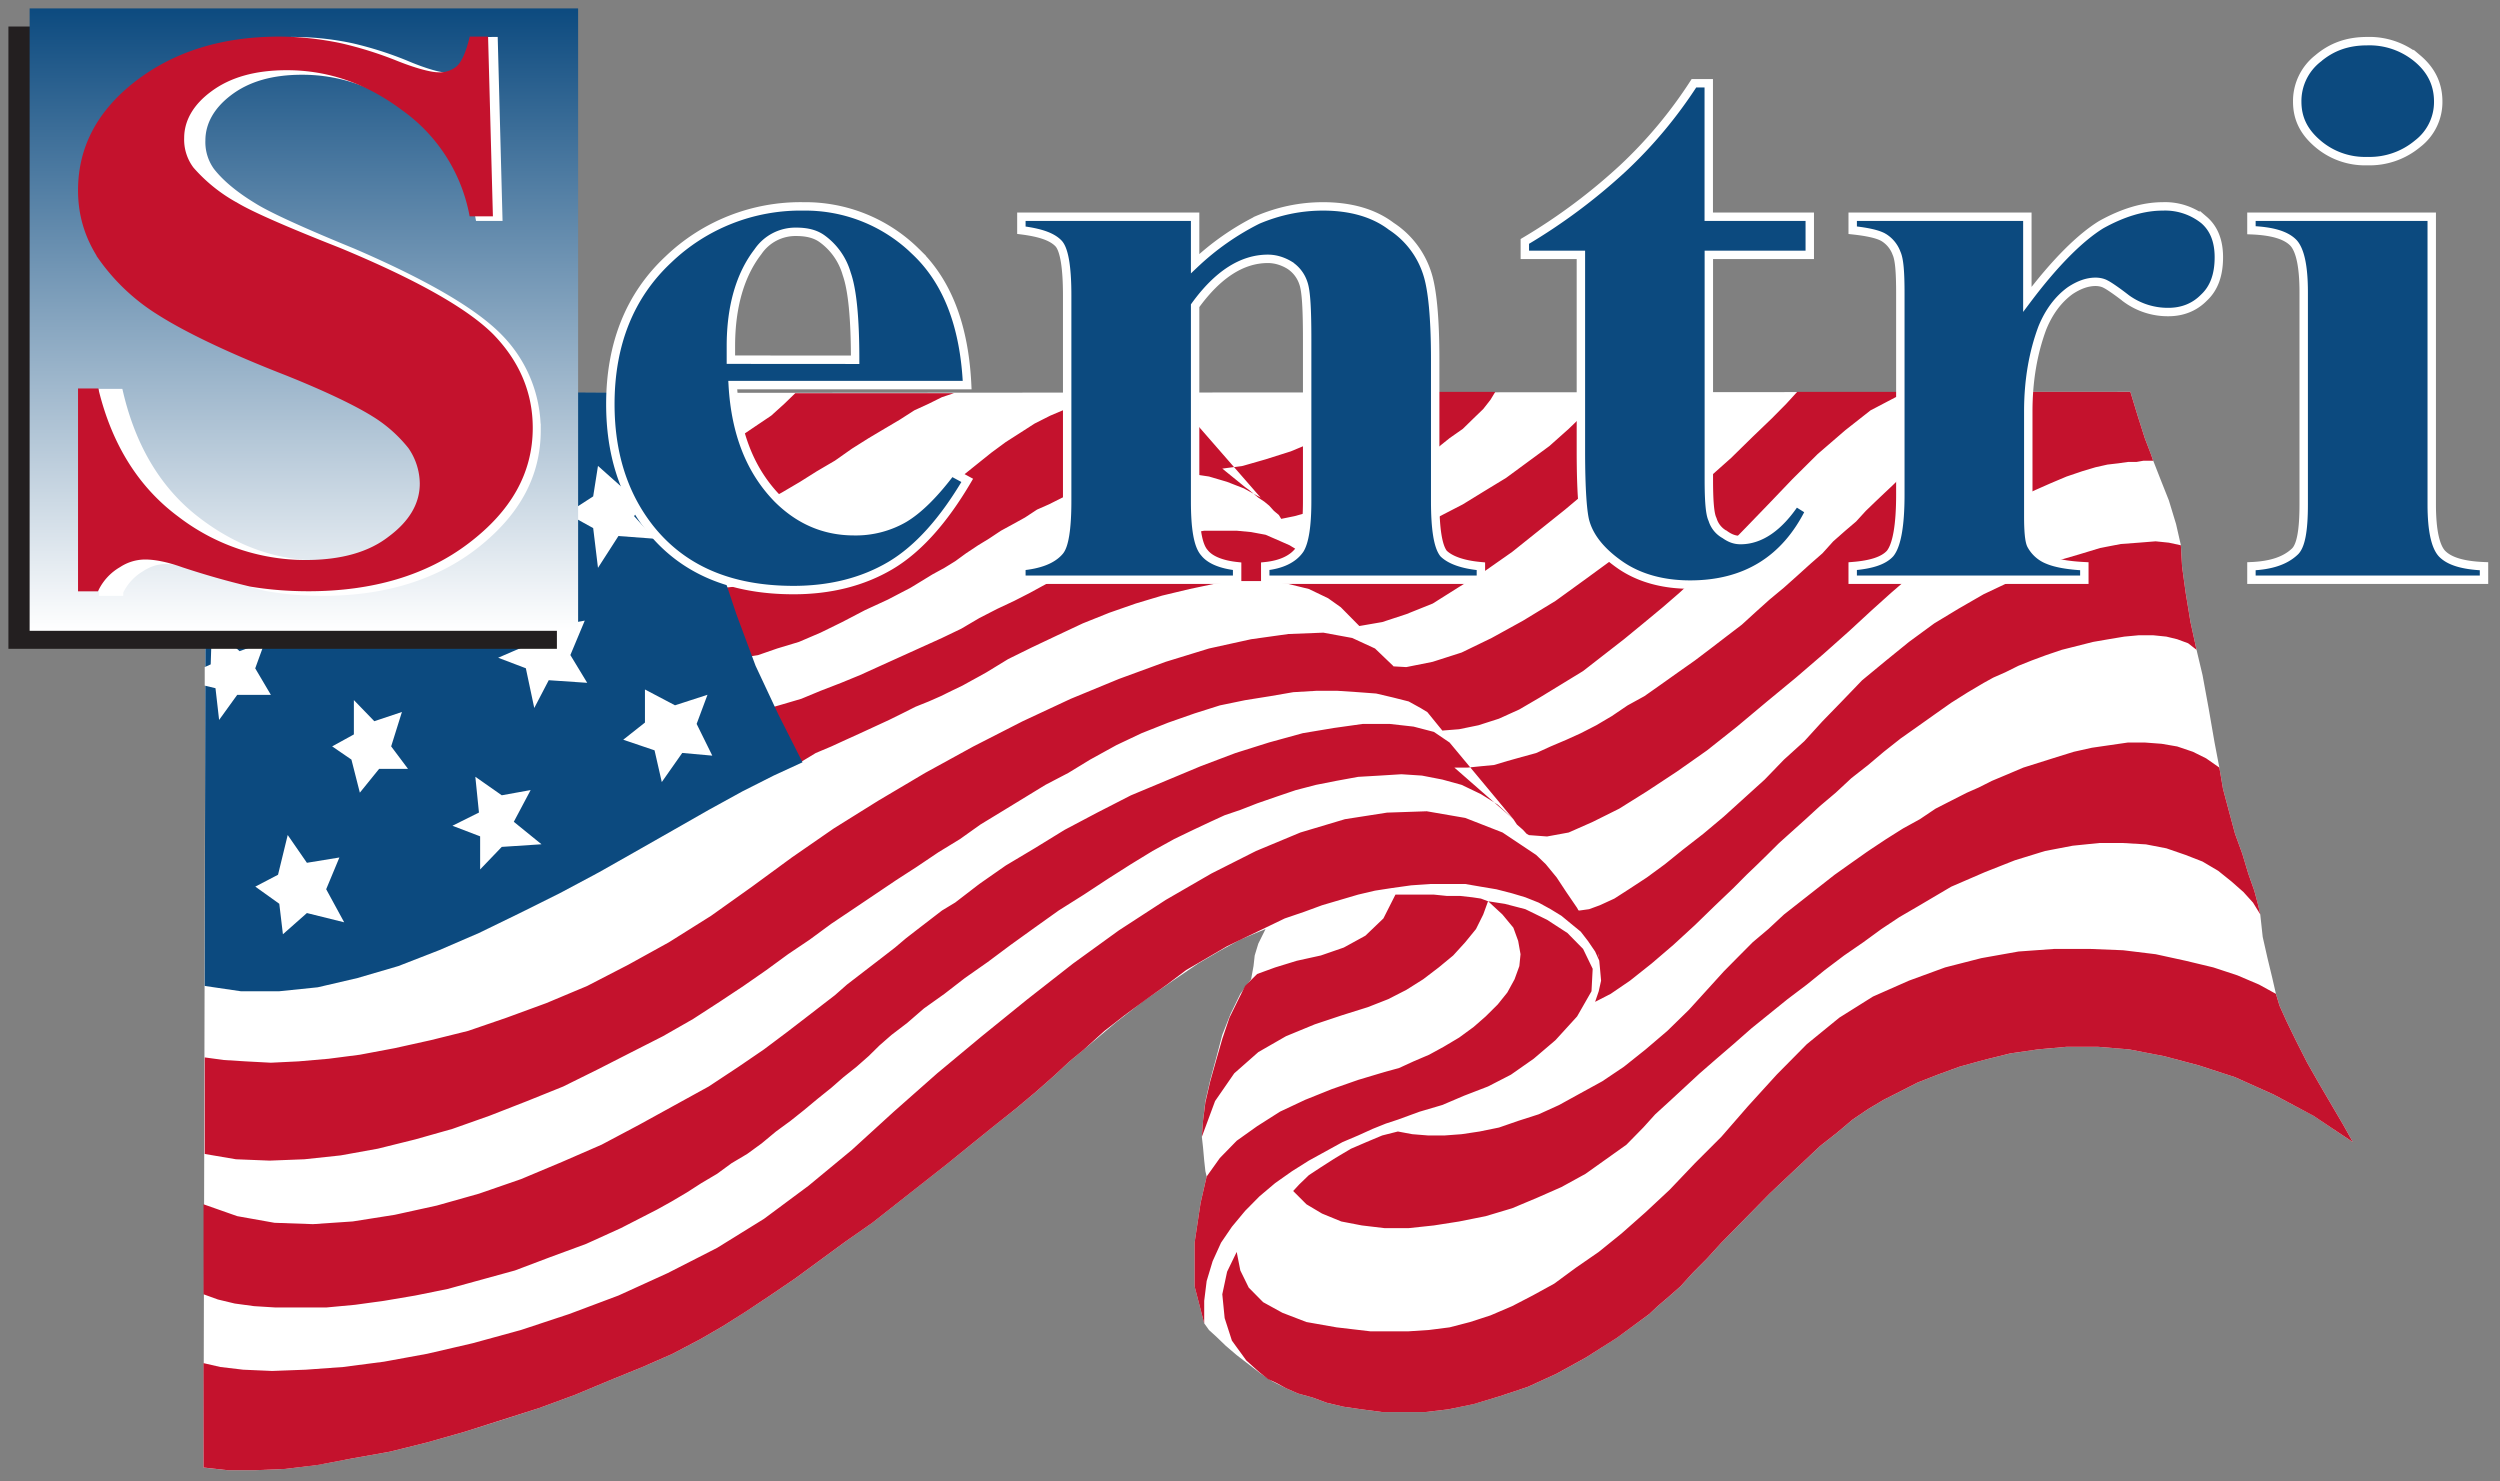
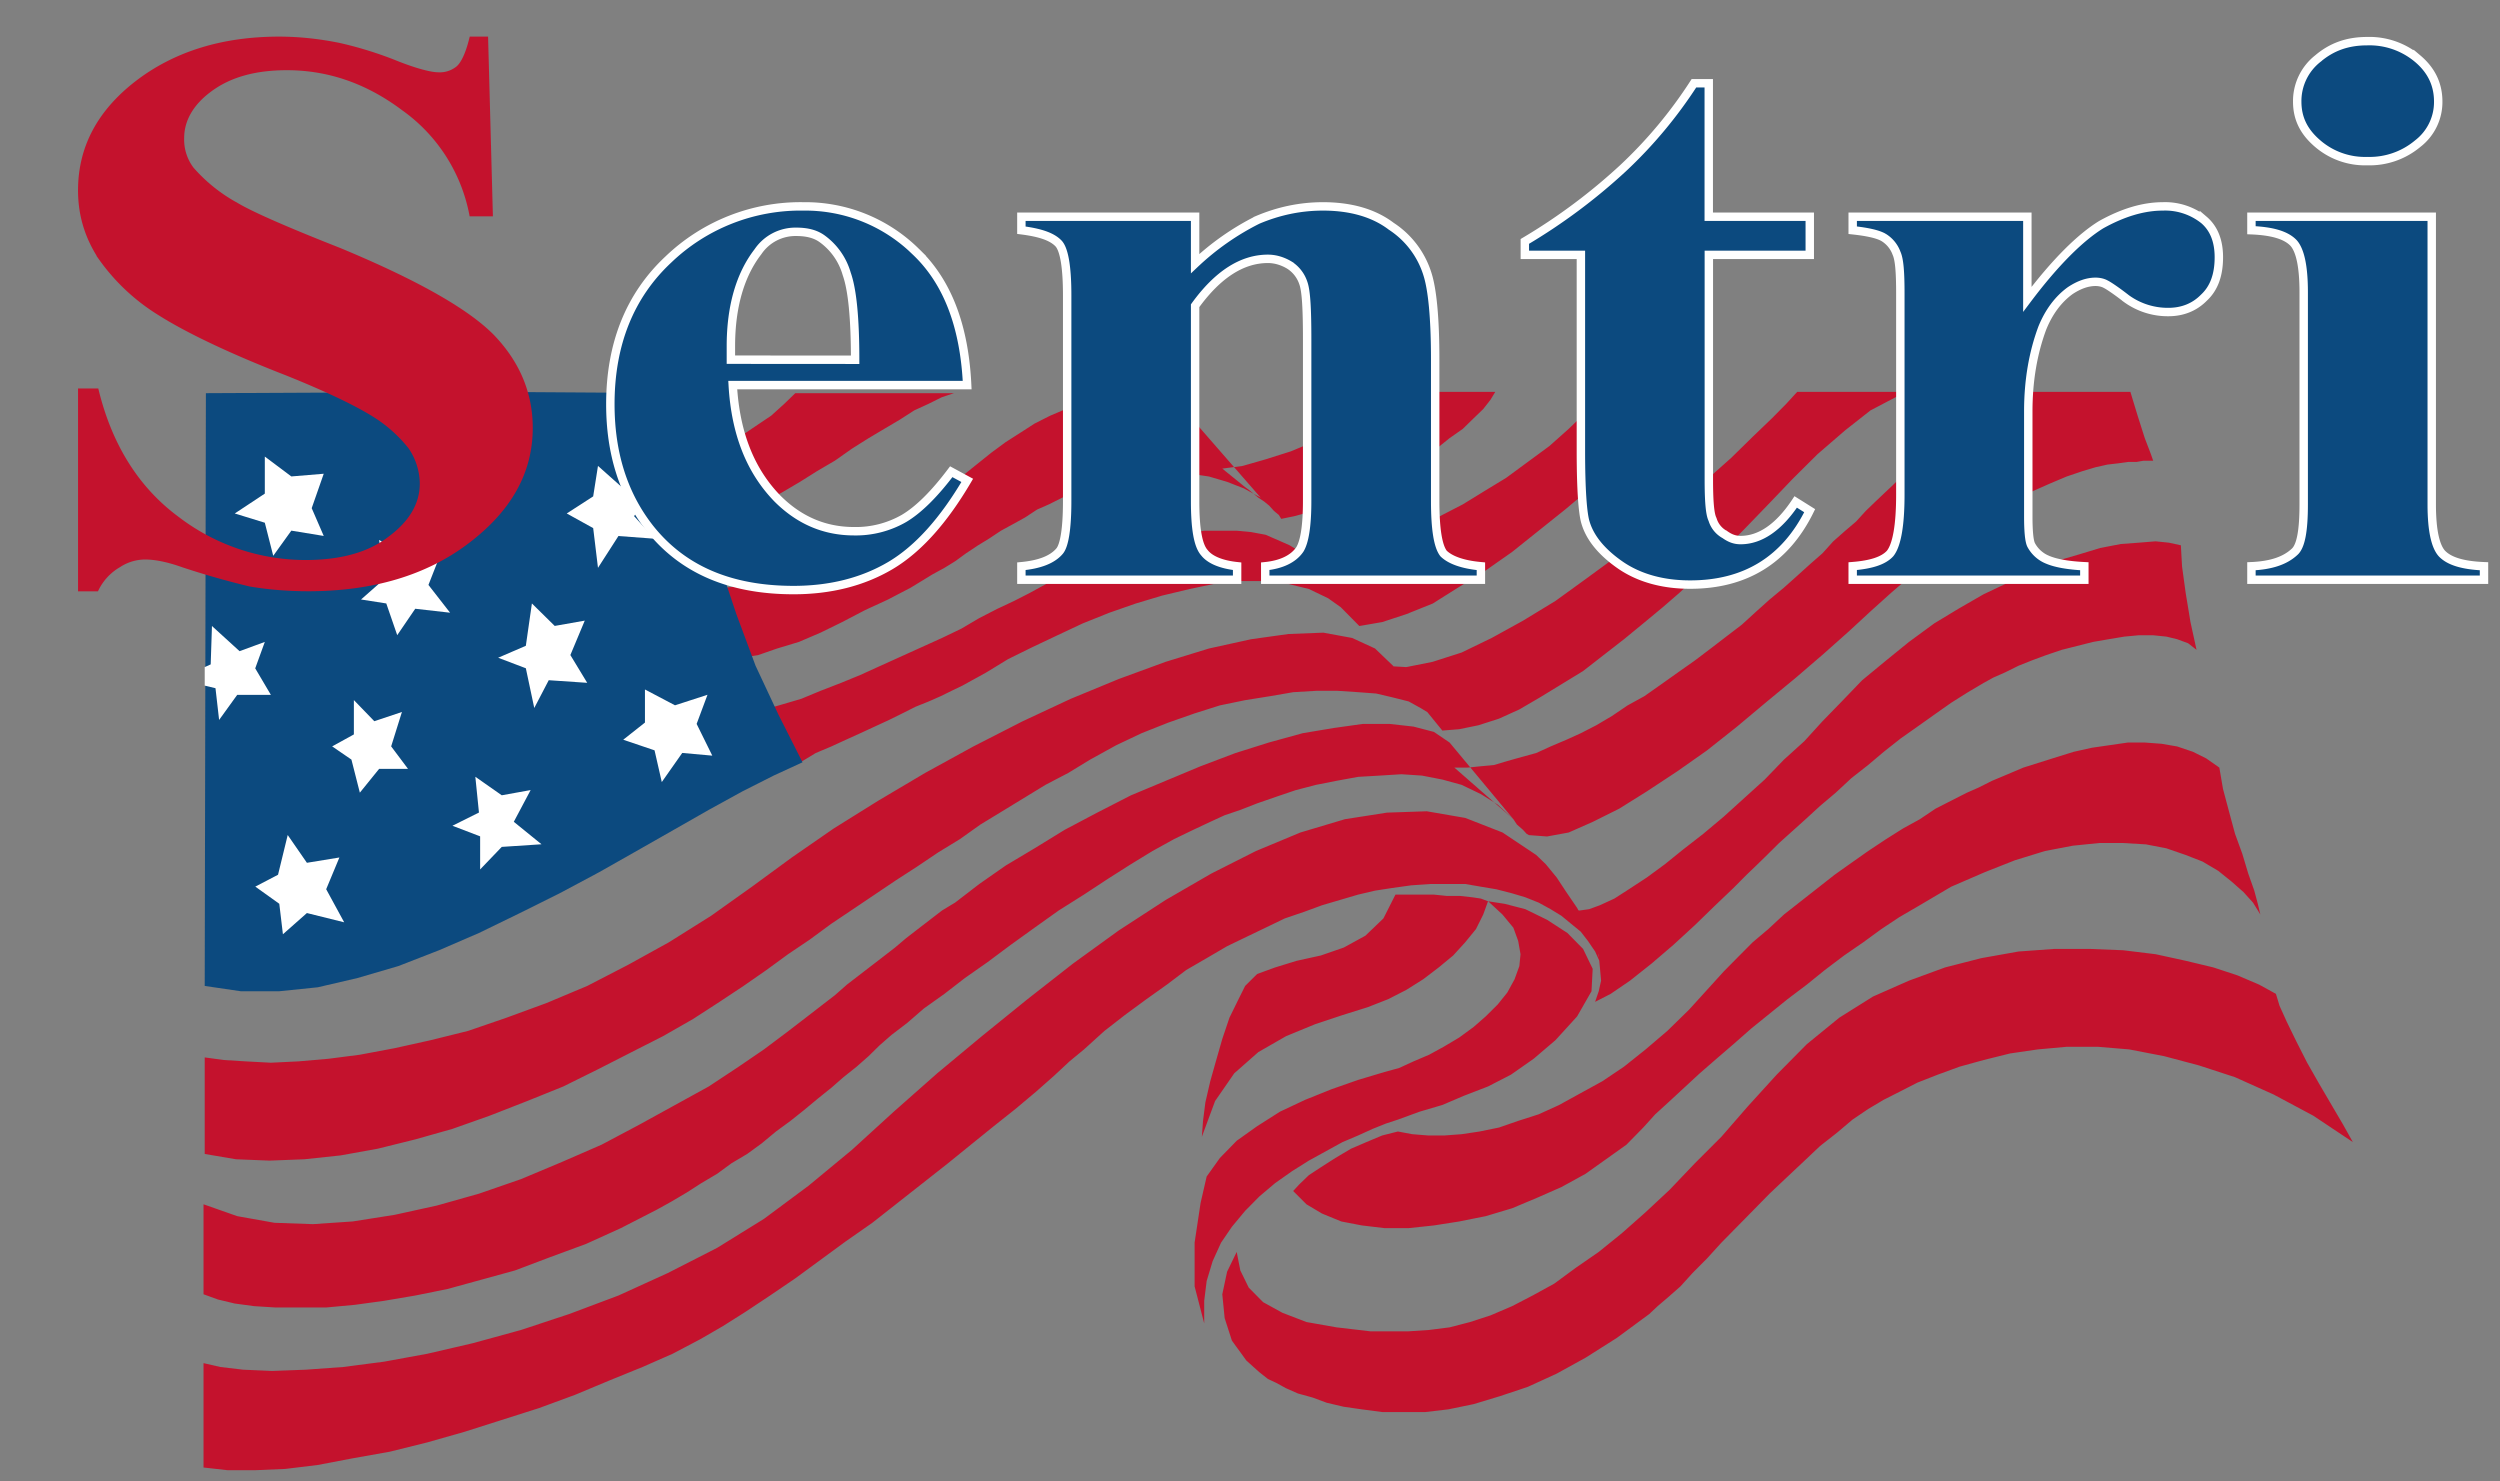
<svg xmlns="http://www.w3.org/2000/svg" width="297" height="176">
  <rect width="100%" height="100%" fill="#808080" stroke="none" />
  <defs>
    <linearGradient id="lg" x2="1" gradientTransform="rotate(-90 55.52 19.42) scale(73.936)" gradientUnits="userSpaceOnUse">
      <stop offset="0" stop-color="#fff" />
      <stop offset="1" stop-color="#0c4a7f" />
    </linearGradient>
  </defs>
-   <path fill="#fff" d="M148.63 116.34l-1.28 1.73-1.15 2.36-1 2.52-.7 2.67-.72 2.67-.58 2.52-.28 2.35-.14 1.9.14 1.25.14 1.57.14 1.26.15.63-.72 3.14-.71 4.72v5.18l1.14 4.4.57.8.86.78 1.14 1.1 1.29 1.1 1.43 1.1 1.43 1.1 1.43.94 1.57.79 1.43.63 1.71.47 1.71.63 2 .47 2.15.31 2.43.32H169.35l2.72-.32 3-.63 3.14-.94 3.29-1.1 3.43-1.57 3.43-1.89 3.71-2.36 3.86-2.83 1-.94 1.29-1.1 1.43-1.26 1.42-1.57 1.72-1.73 1.71-1.88 1.86-1.89 1.86-1.89 2-2.04 2-1.89 2-1.88 2-1.89 2-1.57 1.86-1.57 1.86-1.26 1.85-1.1 1.86-.94 2.15-1.1 2.43-.95 2.57-.94 2.86-.79 3.14-.78 3.29-.48 3.42-.31h3.72l3.72.31 4.14.8 4.14 1.1 4.29 1.4 4.57 2.05 4.72 2.51 4.71 3.15-1.14-2.04-1.29-2.2-1.57-2.68-1.43-2.51-1.28-2.52-1.15-2.36-.85-1.88-.43-1.42-.43-1.88-.57-2.36-.57-2.52-.29-2.67-.29-1.26-.42-1.57-.72-2.04-.71-2.36-.86-2.36-.72-2.67-.71-2.67-.43-2.52-.57-2.98-.71-4.1-.72-3.92-.71-2.99-.72-3.3-.57-3.46-.43-3.14-.14-2.52-.57-2.51-.86-2.83-1-2.52-.86-2.2-.28-.78-.72-1.89-.85-2.67-.86-2.83-228.63.16-.28 127.64 2.85.31h3.29l3.57-.15 3.86-.48 4.14-.78 4.43-.79 4.43-1.1 4.43-1.26 4.43-1.4 4.43-1.42 4.29-1.58 4.14-1.73 3.86-1.57 3.57-1.57 3.29-1.73 2.71-1.57 2.72-1.73 2.86-1.89 3-2.04 3-2.2 3-2.2 3.14-2.2 3-2.36 3-2.36 3-2.36 2.72-2.2 2.71-2.2 2.58-2.04 2.43-2.04 2.14-1.89 1.86-1.73 1.71-1.42 3.72-3.14 3.43-2.67 3.43-2.36 3-2.04 2.71-1.58 2.29-1.25 1.86-.79 1.14-.47-.86 1.73-.43 1.41-.14 1.26z" />
  <path fill="#c4122d" d="M81.05 53.94h1.43l1.71-.32 1.86-.78 1.85-.95 1.86-1.26 1.86-1.25 1.57-1.42 1.29-1.25h18.86l-1.43.47-1.57.78-1.72.79-1.71 1.1-1.86 1.1-1.85 1.1-2 1.26-2 1.41-2.15 1.26-2 1.26-2.14 1.26-2 1.1-2.15.94-2 .94-2 .79-1.86.47zm-56.87 120.4v-12.4l2 .46 2.71.32 3.43.15 4-.15 4.43-.32 4.86-.63 5.14-.94 5.43-1.26L61.9 158l5.71-1.89 5.86-2.2 5.86-2.67 5.86-2.99 5.57-3.45 5.29-3.93 5.14-4.25 5-4.56 5.15-4.55 5.29-4.4 5.43-4.4 5.43-4.25 5.43-3.93 5.57-3.62 5.43-3.14 5.29-2.67 5.28-2.2 5.29-1.58 5-.78 4.72-.16 4.57.79 4.43 1.73 4 2.67 1.14 1.1 1.29 1.57 1.14 1.73 1.29 1.89 1 1.88.85 1.73.58 1.57.28 1.26-.57-1.26-.86-1.26-.85-1.1-1.15-.94-1.14-.94-1.29-.79-1.42-.78-1.58-.63-1.57-.47-1.86-.48-1.85-.31-1.86-.32h-4.15l-2.28.16-2.29.32-2 .31-2 .47-2.14.63-2.14.63-2.15.79-2.29.78-2.28 1.1-2.29 1.1-2.28 1.1-2.43 1.42-2.43 1.41-2.29 1.73-2.43 1.73-2.57 1.89-2.43 1.89-2.43 2.2-1.71 1.41-1.86 1.73-2.14 1.89-2.43 2.04-2.57 2.04-2.72 2.2-2.71 2.2-3 2.36-3 2.36-3 2.36-3.15 2.2-3 2.2-3 2.2-3 2.04-2.86 1.9-2.72 1.72-2.71 1.57-3.29 1.73-3.57 1.57-3.86 1.57-4.14 1.73-4.29 1.58-4.43 1.41-4.43 1.41-4.43 1.26-4.43 1.1-4.43.79-4.14.79-3.86.47-3.57.15h-3.29zm0-31.27v10.69l1.71.62 2 .48 2.29.31 2.57.16h6l3.43-.32 3.43-.47 3.72-.63 3.85-.78 4-1.1 4-1.1 4.15-1.57 4.29-1.58 4.14-1.88 4.29-2.2 1.71-.95 1.86-1.1 1.71-1.1 1.86-1.1 1.72-1.26 1.85-1.1 1.72-1.25 1.71-1.42 1.72-1.26 1.57-1.25 1.71-1.42 1.57-1.26 1.43-1.25 1.58-1.26 1.43-1.26 1.28-1.26 1.43-1.25 1.86-1.42 2-1.73 2.43-1.73 2.43-1.88 2.71-1.9 2.72-2.03 2.85-2.05 2.86-2.04 3-1.89 2.86-1.88 2.72-1.73 2.57-1.57 2.57-1.42 2.28-1.1 2-.94 1.72-.79 1.86-.63 2-.78 2.28-.79 2.3-.78 2.42-.63 2.43-.48 2.57-.47 2.57-.15 2.57-.16 2.44.16 2.42.47 2.29.63 2.29 1.1 2 1.25 1.86 1.73-7.58-9.11-1.86-1.26-2.42-.63-2.86-.32h-3.15l-3.43.48-3.71.62-4 1.1-4 1.26-4.15 1.57-4.14 1.73-4.14 1.73-4 2.05-3.86 2.04-3.58 2.2-3.42 2.04-3.15 2.2-1.43 1.1-1.43 1.1-1.57.95-1.43 1.1-1.43 1.1-1.42 1.1-1.3 1.1-1.42 1.1-1.43 1.1-1.43 1.1-1.43 1.1-1.43 1.26-1.43 1.1-1.42 1.1-1.43 1.1-1.43 1.1-2.72 2.04-3 2.05-3.57 2.36-4 2.2-4.29 2.36-4.43 2.35-4.71 2.05-4.86 2.04-5 1.73-5 1.41-5 1.1-5 .79-4.72.32-4.57-.16-4.43-.79zm.14-5.98v-11.47l2.28.31 2.58.16 3 .16 3.28-.16 3.58-.31 3.71-.48 4.15-.78 4.28-.95 4.43-1.1 4.57-1.57 4.72-1.73 4.86-2.04 4.86-2.51 4.85-2.68 5-3.14 4.86-3.46 4.72-3.46 5-3.46 5.29-3.3 5.57-3.3 5.72-3.14 5.85-2.99 5.72-2.67 5.72-2.36 5.57-2.04 5.14-1.58 5-1.1 4.43-.62 4.15-.16 3.43.63 2.71 1.25 2.14 2.05 4.58 5.81-1.29-.78-1.43-.79-1.86-.47-2-.47-2.14-.16-2.43-.16h-2.57l-2.71.16-2.72.47-3 .48-3 .62-3 .95-3.14 1.1-3.15 1.25-3 1.42-3.14 1.73-2.57 1.57-2.72 1.42-2.57 1.57-2.57 1.57-2.58 1.57-2.43 1.73-2.57 1.57-2.57 1.73-2.43 1.57-2.57 1.73-2.57 1.73-2.58 1.73-2.57 1.89-2.57 1.73-2.57 1.88-2.72 1.89-2.85 1.89-3.15 2.04-3.57 2.04-3.72 1.89-4 2.04-4.14 2.05-4.29 1.73-4.43 1.73-4.43 1.57-4.42 1.25-4.43 1.1-4.43.8-4.3.46-4.14.16-4-.16zm60.73-67.28h1.14l1.43-.15 1.43-.32 1.57-.31 1.57-.63 1.72-.47 1.71-.63 1.86-.79 1.71-.78 1.72-.79 1.71-.94 1.72-.79 1.57-.94 1.43-.79 1.28-.94 1.29-.79 1.57-1.1 1.57-1.25 1.58-1.1 1.57-1.26 1.57-1.26 1.71-1.26 1.72-1.1 1.71-1.1 1.86-.94 1.86-.79 2-.63 2-.47 2.14-.31 2.15-.16 2.43.16 2.42.47 10 11.47-2-1.1-2-.78-2.14-.63-2.14-.32h-2.29l-2.57.16-2.71.47-2.86.63-1.72.47-1.57.48-1.57.62-1.57.79-1.43.63-1.43.94-1.43.79-1.43.78-1.43.95-1.28.78-1.43.95-1.29.94-1.28.79-1.43.78-1.29.79-1.28.78-2.72 1.42-2.71 1.25-2.72 1.42-2.57 1.26-2.57 1.1-2.58.78-2.28.79-2 .32zm40.44-1.1l2.28-1.1 2.29-1.1 2.28-.78 2.15-.79 2.28-.63 2.15-.63 2.14-.31 2-.32H146.92l1.71.16 1.72.32 1.43.62 1.43.63 1.28.79 1.15 1.1 5.85 7.7-1.71-1.88-2-1.42-2.29-1.1-2.57-.63-2.71-.31h-2.86l-3 .31-3 .63-3.3.79-3.13.94-3.15 1.1-3.14 1.26-3 1.41-3 1.42-2.86 1.41-2.57 1.57-.86.48-.86.47-1.14.63-1.29.62-1.28.63-1.43.63-1.57.63-1.57.79-1.58.78-1.71.79-1.71.79-1.72.78-1.72.79-1.85.78-1.57.95-1.72.78-2.71-6.92 2.14-.62 2.14-.63 2.29-.95 2.43-.94 2.29-.94 2.42-1.1 2.43-1.1 2.43-1.1 2.43-1.1 2.29-1.1 2.14-1.26 2.14-1.1 2-.94 1.86-.95 1.72-.94zm51.3 38.36l2 .31 2.42.63 2.58 1.26 2.42 1.57 1.86 1.89 1.14 2.36-.14 2.67-1.71 2.99-2.57 2.82-2.58 2.2-2.71 1.9-2.72 1.4-2.85 1.1-2.58 1.1-2.71.8-2.57.94-1.43.47-1.57.63-1.72.78-1.86.79-2 1.1-2 1.1-2 1.26-2 1.41-1.86 1.57-1.71 1.73-1.57 1.89-1.29 1.89-1 2.2-.71 2.36-.29 2.35v2.68l-1.14-4.4v-5.2l.71-4.71.72-3.14 1.57-2.2 2-2.05 2.43-1.73 2.72-1.73 3-1.41 3.14-1.26 3.14-1.1 3.14-.94 1.72-.47 1.72-.79 1.85-.79 1.72-.94 1.85-1.1 1.72-1.26 1.43-1.25 1.43-1.42 1.14-1.42.86-1.57.57-1.57.14-1.41-.28-1.58-.57-1.57-1.3-1.57zm-34.01 27.98l.14-1.89.28-2.2.58-2.51.71-2.52.72-2.51.85-2.52 1-2.04.86-1.73 1.43-1.42 2.14-.78 2.57-.79 2.86-.63 2.72-.94 2.57-1.41 2.14-2.05 1.43-2.83h4.57l1.57.16h1.58l1.43.16 1 .15.85.32-.57 1.57-.86 1.73-1.28 1.57-1.43 1.57-1.72 1.42-1.85 1.41-2 1.26-2.15 1.1-2.42.95-3 .94-3.3 1.1-3.42 1.41-3.29 1.89-2.86 2.52-2.28 3.3zm9.43-73.41l1.57-.32 1.71-.47 1.72-.47 2-.78 1.86-.79 2-1.1 2-.94 1.85-1.1 1.86-1.26 1.86-1.1 1.57-1.26 1.57-1.1 1.29-1.26 1.14-1.1.86-1.1.57-.94h-10.72l-2.14 1.41-2.57 1.57-2.86 1.42-3 1.42-3 1.25-3 .95-2.72.78-2.42.32 2.71 2.2.43.31.57.47.57.47.72.48.57.47.57.63.57.47zm2.14 5.5l1.43-.16 1.57-.15 1.86-.48 2.14-.78 2.29-.79 2.43-.94 2.43-1.1 2.57-1.42 2.71-1.4 2.57-1.58 2.58-1.57 2.57-1.89 2.57-1.89 2.29-2.04 2.28-2.2 2-2.2h12.58l-1 .47-1.57.94-1.72 1.42-2.14 1.73-2.43 2.04-2.72 2.36-2.71 2.51-3 2.52-3.14 2.51-3.15 2.52-3.14 2.2-3.29 2.04-3 1.89-3.14 1.26-2.86.94-2.72.47zm9.86 11.95l2.86.16 3.14-.63 3.43-1.1 3.57-1.73 3.72-2.05 3.86-2.35 3.7-2.68 3.87-2.83 3.57-2.98 3.43-2.83 3.29-2.99 3-2.67 2.57-2.52 2.29-2.2 1.71-1.73 1.29-1.41h14.29l-2.58.63-3 1.57-3 2.36-3.28 2.83-3 2.98-2.86 2.99-2.58 2.67-2.14 2.2-1 1.1-1.43 1.26-1.57 1.57-1.86 1.73-2 1.73-2.28 1.89-2.29 1.88-2.43 1.89-2.43 1.89-2.57 1.57-2.57 1.57-2.43 1.42-2.43 1.1-2.43.78-2.29.47-2 .16-2.43-2.99zm8.57 12.1h1.57l1.58-.16 1.57-.15 1.57-.47 1.71-.48 1.72-.47 1.71-.78 1.86-.79 1.72-.78 1.85-.95 1.86-1.1 1.86-1.26 2-1.1 2-1.41 2-1.42 2-1.41 1.86-1.41 1.85-1.42 1.86-1.42 1.72-1.57 1.57-1.41 1.71-1.42 1.58-1.41 1.57-1.42 1.43-1.25 1.28-1.42 1.43-1.26 1.29-1.1 1.14-1.25 1.14-1.1 1-.95 1-.94 2.43-2.36 2.43-2.04 2.14-1.73 2.15-1.57 1.86-1.26 1.71-1.1 1.43-.63 1.29-.47h12.86l.86 2.83.85 2.67.72 1.88.28.8h-1.14l-.86.15h-1l-1.14.16-1.29.15-1.43.32-1.57.47-1.86.63-1.85.78-2.15.95-2.28 1.26-2.58 1.57-2.57 1.73-3 2.04-3 2.51-1.43 1.26-2 1.73-2.28 2.05-2.72 2.51-3 2.67-3.29 2.83-3.43 2.83-3.57 2.99-3.57 2.83-3.57 2.51-3.58 2.36-3.28 2.05-3.15 1.57-2.85 1.26-2.57.47-2.15-.16-.28-.16-.43-.47-.72-.63-.42-.63zm14 16.82l.86.16 1.15-.16 1.28-.47 1.72-.79 1.71-1.1 2.15-1.41 2.14-1.57 2.14-1.73 2.43-1.89 2.43-2.04 2.43-2.2 2.43-2.2 2.28-2.36 2.43-2.2 2.15-2.36 2.14-2.2 2.57-2.67 2.86-2.36 2.71-2.2 3-2.2 2.86-1.73 3-1.73 3-1.42 2.86-1.41 2.72-1.1 2.71-.79 2.57-.78 2.44-.47 2.14-.16 2-.16 1.57.16 1.43.31.14 2.52.43 3.14.57 3.46.72 3.3-1-.78-1.3-.48-1.28-.31-1.57-.16h-1.71l-1.72.16-1.86.31-1.85.32-1.86.47-1.86.47-1.86.63-1.7.63-1.58.63-1.57.78-1.43.63-1.14.63-1.86 1.1-2 1.26-2 1.41-2 1.42-2 1.41-2 1.58-1.86 1.57-2 1.57-1.86 1.73-1.86 1.57-1.71 1.57-1.58 1.42-1.57 1.41-1.43 1.42-1.28 1.25-1.15 1.1-1.57 1.58-2.14 2.04-2.43 2.36-2.57 2.36-2.57 2.2-2.57 2.04-2.3 1.57-1.85.95.43-1.26.28-1.26-.14-1.57-.14-1.42-.57-1.57-.72-1.41-.85-1.42zm76.88-16.82l.43 2.52.71 2.67.72 2.67.86 2.36.71 2.36.72 2.04.42 1.57.3 1.26-.87-1.41-1.14-1.26-1.43-1.26-1.57-1.26-1.86-1.1-2-.78-2.29-.79-2.43-.47-2.71-.16h-2.86l-3.14.32-3.29.63-3.57 1.1-3.57 1.41-4 1.73-4 2.36-2.15 1.25-2.14 1.42-2.15 1.57-2.28 1.57-2.29 1.73-2.14 1.73-2.29 1.73-2.14 1.73-2.14 1.73-2.15 1.89-2 1.72-2 1.74-1.86 1.72-1.71 1.58-1.72 1.57-1.42 1.57-2 2.04-2.43 1.73-2.43 1.73-2.86 1.57-2.86 1.26-3 1.26-3.14.94-3.15.63-3 .47-3 .32h-2.86l-2.7-.32-2.44-.47-2.29-.94-1.85-1.1-1.58-1.58.72-.78 1.14-1.1 1.43-.94 1.72-1.1 1.85-1.1 1.86-.8 1.86-.78 1.86-.47 1.71.32 1.86.15h2l2-.15 2.14-.32 2.3-.47 2.28-.79 2.43-.78 2.42-1.1 2.58-1.42 2.57-1.41 2.57-1.73 2.57-2.05 2.58-2.2 2.57-2.51 2.57-2.83 1.57-1.73 1.71-1.73 1.72-1.73 1.86-1.57 1.86-1.73 2-1.57 2-1.57 2-1.57 2-1.42 2-1.41 2.14-1.42 2-1.26 2-1.1 1.86-1.25 1.86-.95 1.85-.94 1.43-.63 1.57-.79 1.86-.78 1.86-.79 2-.63 2-.63 2-.62 2.15-.48 2.14-.31 2.14-.31h2l2 .15 1.86.32 1.86.63 1.57.78zm-116.74 57.54l-1.14 2.35-.57 2.68.28 2.83.86 2.67.57.79.57.78.57.79.86.78.71.63 1 .79 1 .47 1.15.63 1.43.63 1.71.47 1.71.63 2 .47 2.15.31 2.43.32H169.35l2.72-.32 3-.62 3.14-.95 3.29-1.1 3.43-1.57 3.43-1.89 3.71-2.35 3.86-2.84 1-.94 1.29-1.1 1.43-1.26 1.42-1.57 1.72-1.73 1.71-1.88 1.86-1.89 1.86-1.89 2-2.04 2-1.89 2-1.88 2-1.89 2-1.57 1.86-1.57 1.86-1.26 1.85-1.1 1.86-.94 2.15-1.1 2.43-.95 2.57-.94 2.86-.79 3.14-.78 3.29-.48 3.42-.31h3.72l3.72.31 4.14.8 4.14 1.1 4.29 1.4 4.57 2.05 4.72 2.52 4.71 3.14-1.14-2.04-1.29-2.2-1.57-2.68-1.43-2.51-1.28-2.52-1.15-2.36-.85-1.88-.43-1.42-2-1.1-2.58-1.1-2.85-.94-3.29-.79-3.57-.78-3.86-.47-4-.16h-4.14l-4.29.31-4.43.79-4.29 1.1-4.29 1.57-4.28 1.89-4 2.51-3.86 3.15-3.57 3.61-3.43 3.77-3.15 3.62-3.14 3.14-3 3.15-2.86 2.67-2.85 2.52-2.72 2.2-2.72 1.88-2.57 1.89-2.57 1.41-2.43 1.26-2.57 1.1-2.43.79-2.43.63-2.43.31-2.43.16h-4.57l-4-.47-3.57-.63-2.86-1.1-2.29-1.26-1.71-1.73-1-2.04z" />
  <path fill="#0c4a7f" d="M95.34 90.56l-2.86-5.66-2.72-5.81-2.28-6.13-2-5.98-1.72-5.81-1.28-5.35-.86-4.87-.43-4.24-24.15-.16-32.58.16-.14 70.42 4.29.63h4.57l4.57-.47 4.72-1.1 4.85-1.42 4.86-1.89 4.72-2.04 4.85-2.36 4.72-2.35 4.72-2.52 4.43-2.51 4.43-2.52 4.14-2.36 4-2.2 3.72-1.88z" />
  <path fill="#fff" d="M24.32 81.45l1.28.31.43 3.77 2.15-2.98h4l-1.86-3.15 1.14-3.14-3 1.1-3.28-2.99-.15 4.56-.71.32zm46.15-22.48l.57-3.62 3 2.67h3.44l-2.15 3.3L77.76 64l-4.29-.32-2.43 3.78-.57-4.72L67.33 61zM53.75 46.55h7.3l-2.44 1.73 3 3.61-4.86-.94-2.7 3.3-.72-3.62-3.3-1.4zM31.46 62.1l1 3.93 2.15-2.99 3.85.63-1.43-3.3 1.43-4.09-3.85.32-3.15-2.36v4.4l-3.57 2.36zm17.15 4.25l-3.57-2.2.71 4.55-2.86 2.52 3 .47 1.3 3.77 2.14-3.14 4.14.47-2.57-3.3 1.85-4.72zM34.18 99.2l-1.15 4.72-2.7 1.41 2.85 2.04.43 3.62 2.85-2.52 4.43 1.1-2.14-3.93 1.57-3.77-3.86.63zm7.86-16.03v4.08l-2.58 1.42 2.29 1.57 1 3.93 2.29-2.83h3.43l-2-2.67 1.28-4.09-3.28 1.1zm14.43 9.11l.43 4.25-3.15 1.57 3.29 1.26v3.93l2.57-2.68 4.72-.31-3.29-2.67 2-3.77-3.43.62zm6-15.56l.72-5.03 2.71 2.67 3.57-.63-1.71 4.09 2 3.3-4.57-.31-1.72 3.3-1-4.72-3.29-1.25zm14.15 5.19l3.57 1.88 3.86-1.25L82.76 86l1.86 3.77-3.57-.32-2.43 3.46-.86-3.77-3.72-1.26 2.58-2.04z" />
-   <path fill="#231f20" d="M1 77.08h65.16V3.15H1z" />
-   <path fill="url(#lg)" d="M3.52 74.94h65.16V1H3.52z" />
-   <path fill="#fff" stroke="#fff" stroke-width="1" d="M56.96 4.9c-.44 1.88-1 3.01-1.55 3.48a3.2 3.2 0 0 1-2.22.76c-.89 0-2.66-.47-5.1-1.51a41.85 41.85 0 0 0-6.22-1.98A33.26 33.26 0 0 0 35 4.89c-6.55 0-11.98 1.8-16.31 5.29-4.33 3.49-6.44 7.73-6.44 12.74 0 2.92.78 5.56 2.33 8.02a23.5 23.5 0 0 0 6.77 6.6c2.89 1.89 7.66 4.34 14.43 7.08 4.77 1.98 8.1 3.68 9.98 4.9a16.32 16.32 0 0 1 4.22 3.88 8 8 0 0 1 1.33 4.34c0 2.45-1.22 4.62-3.66 6.5-2.33 1.9-5.55 2.84-9.65 2.84-5.22 0-10.1-1.7-14.65-5.2-4.55-3.48-7.66-8.58-9.21-15.18h-1.89v23.59h1.89a6.54 6.54 0 0 1 2.55-2.83c1-.66 2-.95 3-.95 1.1 0 2.55.29 4.33.95 3.1 1.03 5.66 1.79 7.65 2.26 2.11.38 4.33.57 6.66.57 7.32 0 13.43-1.89 18.2-5.66 4.77-3.78 7.21-8.21 7.21-13.5a15.6 15.6 0 0 0-4.44-10.95c-3-3.11-8.87-6.5-17.42-10.19-6.21-2.54-10.1-4.34-11.76-5.38-2.33-1.41-4-2.83-5.1-4.24a5.94 5.94 0 0 1-1.12-3.68c0-2.17 1.11-4.15 3.22-5.76 2.22-1.7 5.1-2.55 8.77-2.55 4.77 0 9.2 1.6 13.31 4.82a20.14 20.14 0 0 1 7.77 12.55h2.22l-.55-20.86z" />
  <path fill="#0c4a7f" stroke="#fff" stroke-width="1" d="M275.35 6.97a6.42 6.42 0 0 0-2.44 5.1c0 1.98.77 3.58 2.44 5a8.62 8.62 0 0 0 5.88 2.07 8.9 8.9 0 0 0 5.99-2.07 6.24 6.24 0 0 0 2.44-5c0-1.99-.77-3.69-2.44-5.1a8.9 8.9 0 0 0-6-2.08c-2.32 0-4.2.66-5.87 2.08zm-7.88 18.78v1.6c2.44.1 4.1.57 5 1.51.77.85 1.21 2.74 1.21 5.85v25.2c0 3.11-.33 5-1.1 5.66-1.12 1.04-2.78 1.6-5.11 1.7v1.6h27.63v-1.6c-2.44-.1-4.1-.57-5-1.51-.77-.85-1.21-2.74-1.21-5.85V25.75zm-47.37 0v1.6c1.77.19 3 .47 3.66.85a3.67 3.67 0 0 1 1.55 1.89c.34.75.45 2.26.45 4.81v23.87c0 3.78-.45 6.04-1.22 6.99-.78.85-2.22 1.32-4.44 1.5v1.61h27.52v-1.6c-2-.1-3.44-.38-4.33-.76a3.83 3.83 0 0 1-2-1.79c-.22-.47-.33-1.6-.33-3.4V48.87c0-3.59.55-6.9 1.67-9.91.77-1.89 1.88-3.4 3.32-4.44 1-.66 2-1.04 3-1.04.44 0 .89.1 1.22.29.22.1 1.11.66 2.44 1.7a8.37 8.37 0 0 0 5 1.6c1.66 0 3.1-.57 4.21-1.7 1.22-1.13 1.78-2.73 1.78-4.81 0-1.89-.56-3.4-1.78-4.44a7.38 7.38 0 0 0-4.88-1.6c-2.33 0-4.77.75-7.32 2.17-2.45 1.51-5.44 4.44-8.77 8.87v-9.81zM201.24 9.89A53.65 53.65 0 0 1 192.8 20a68.93 68.93 0 0 1-11.65 8.68v1.6h6.66v23.31c0 4.63.22 7.46.55 8.5.56 1.88 2 3.58 4.22 5.1 2.22 1.5 5 2.26 8.21 2.26 6.55 0 11.32-2.93 14.2-8.78l-1.66-1.04c-2 3.02-4.22 4.53-6.55 4.53-.66 0-1.22-.19-1.88-.66a3.01 3.01 0 0 1-1.45-1.79c-.33-.66-.44-2.27-.44-4.81V30.28H215v-4.53H203V9.89zm-79.9 15.86v1.6c2.22.28 3.66.76 4.44 1.6.66.76 1 2.84 1 6.14v24.44c0 3.3-.34 5.28-.9 5.94-.88 1.04-2.43 1.6-4.54 1.8v1.6h25.63v-1.6c-1.88-.2-3.22-.76-3.88-1.6-.78-.86-1.11-2.93-1.11-6.14V36.32c2.66-3.68 5.55-5.57 8.65-5.57.9 0 1.78.28 2.56.75a4.02 4.02 0 0 1 1.66 2.17c.33.95.44 3.12.44 6.7v19.16c0 3.02-.33 4.9-.88 5.76-.78 1.13-2.22 1.79-4.1 1.98v1.6h25.62v-1.6c-2.22-.2-3.66-.76-4.43-1.51-.67-.85-1-2.93-1-6.23v-16.8c0-5-.34-8.3-.9-10.1a10.5 10.5 0 0 0-4.32-5.75c-2.1-1.6-4.88-2.36-8.1-2.36-2.77 0-5.33.57-7.77 1.6a31.14 31.14 0 0 0-7.43 5.2v-5.57zM108.8 29.9a18.7 18.7 0 0 0-13.31-5.38 22.7 22.7 0 0 0-16.1 6.32c-4.54 4.25-6.88 10-6.88 17.18 0 5.85 1.56 10.75 4.67 14.72 3.88 4.9 9.54 7.36 17.09 7.36 4.32 0 8.2-.95 11.54-2.93 3.32-1.98 6.32-5.38 9.1-10.1l-1.9-1.03c-1.99 2.64-3.88 4.53-5.65 5.57a11.5 11.5 0 0 1-5.88 1.5c-3.55 0-6.55-1.32-9.1-3.86-3.22-3.3-5-7.74-5.33-13.5h27.85c-.33-6.98-2.33-12.27-6.1-15.85zM86.83 42.73v-1.6c0-4.72 1.11-8.5 3.22-11.23a5.38 5.38 0 0 1 4.55-2.36c1.33 0 2.33.28 3.1.85a7.78 7.78 0 0 1 2.89 4.15c.67 1.89 1 5.29 1 10.2z" />
  <path fill="#c4122d" stroke="#c4122d" stroke-width=".5" d="M56 4.6c-.46 1.88-1.04 3.02-1.61 3.49a3.4 3.4 0 0 1-2.31.75c-.92 0-2.77-.47-5.3-1.5a44.76 44.76 0 0 0-6.46-1.99c-2.31-.47-4.73-.75-7.15-.75-6.81 0-12.46 1.8-16.96 5.28-4.5 3.5-6.69 7.74-6.69 12.74 0 2.93.81 5.57 2.42 8.02a24 24 0 0 0 7.04 6.6c3 1.9 7.96 4.35 15 7.09 4.95 1.98 8.41 3.68 10.37 4.9a16.71 16.71 0 0 1 4.38 3.87 7.78 7.78 0 0 1 1.39 4.34c0 2.46-1.27 4.63-3.8 6.51-2.43 1.89-5.77 2.83-10.04 2.83a25.1 25.1 0 0 1-15.23-5.19c-4.72-3.49-7.95-8.58-9.57-15.19H9.52V70h1.96a6.65 6.65 0 0 1 2.65-2.84 5.7 5.7 0 0 1 3.12-.94c1.15 0 2.65.28 4.5.94a98.28 98.28 0 0 0 7.96 2.27c2.19.37 4.5.56 6.92.56 7.6 0 13.95-1.88 18.91-5.66 4.96-3.77 7.5-8.2 7.5-13.5 0-4.05-1.5-7.73-4.62-10.94-3.11-3.11-9.22-6.51-18.1-10.2-6.46-2.54-10.5-4.33-12.23-5.37a19.33 19.33 0 0 1-5.3-4.25 5.77 5.77 0 0 1-1.16-3.68c0-2.17 1.16-4.15 3.35-5.75 2.3-1.7 5.3-2.55 9.1-2.55 4.97 0 9.58 1.6 13.85 4.81A20.06 20.06 0 0 1 56 25.45h2.3L57.74 4.6z" />
</svg>